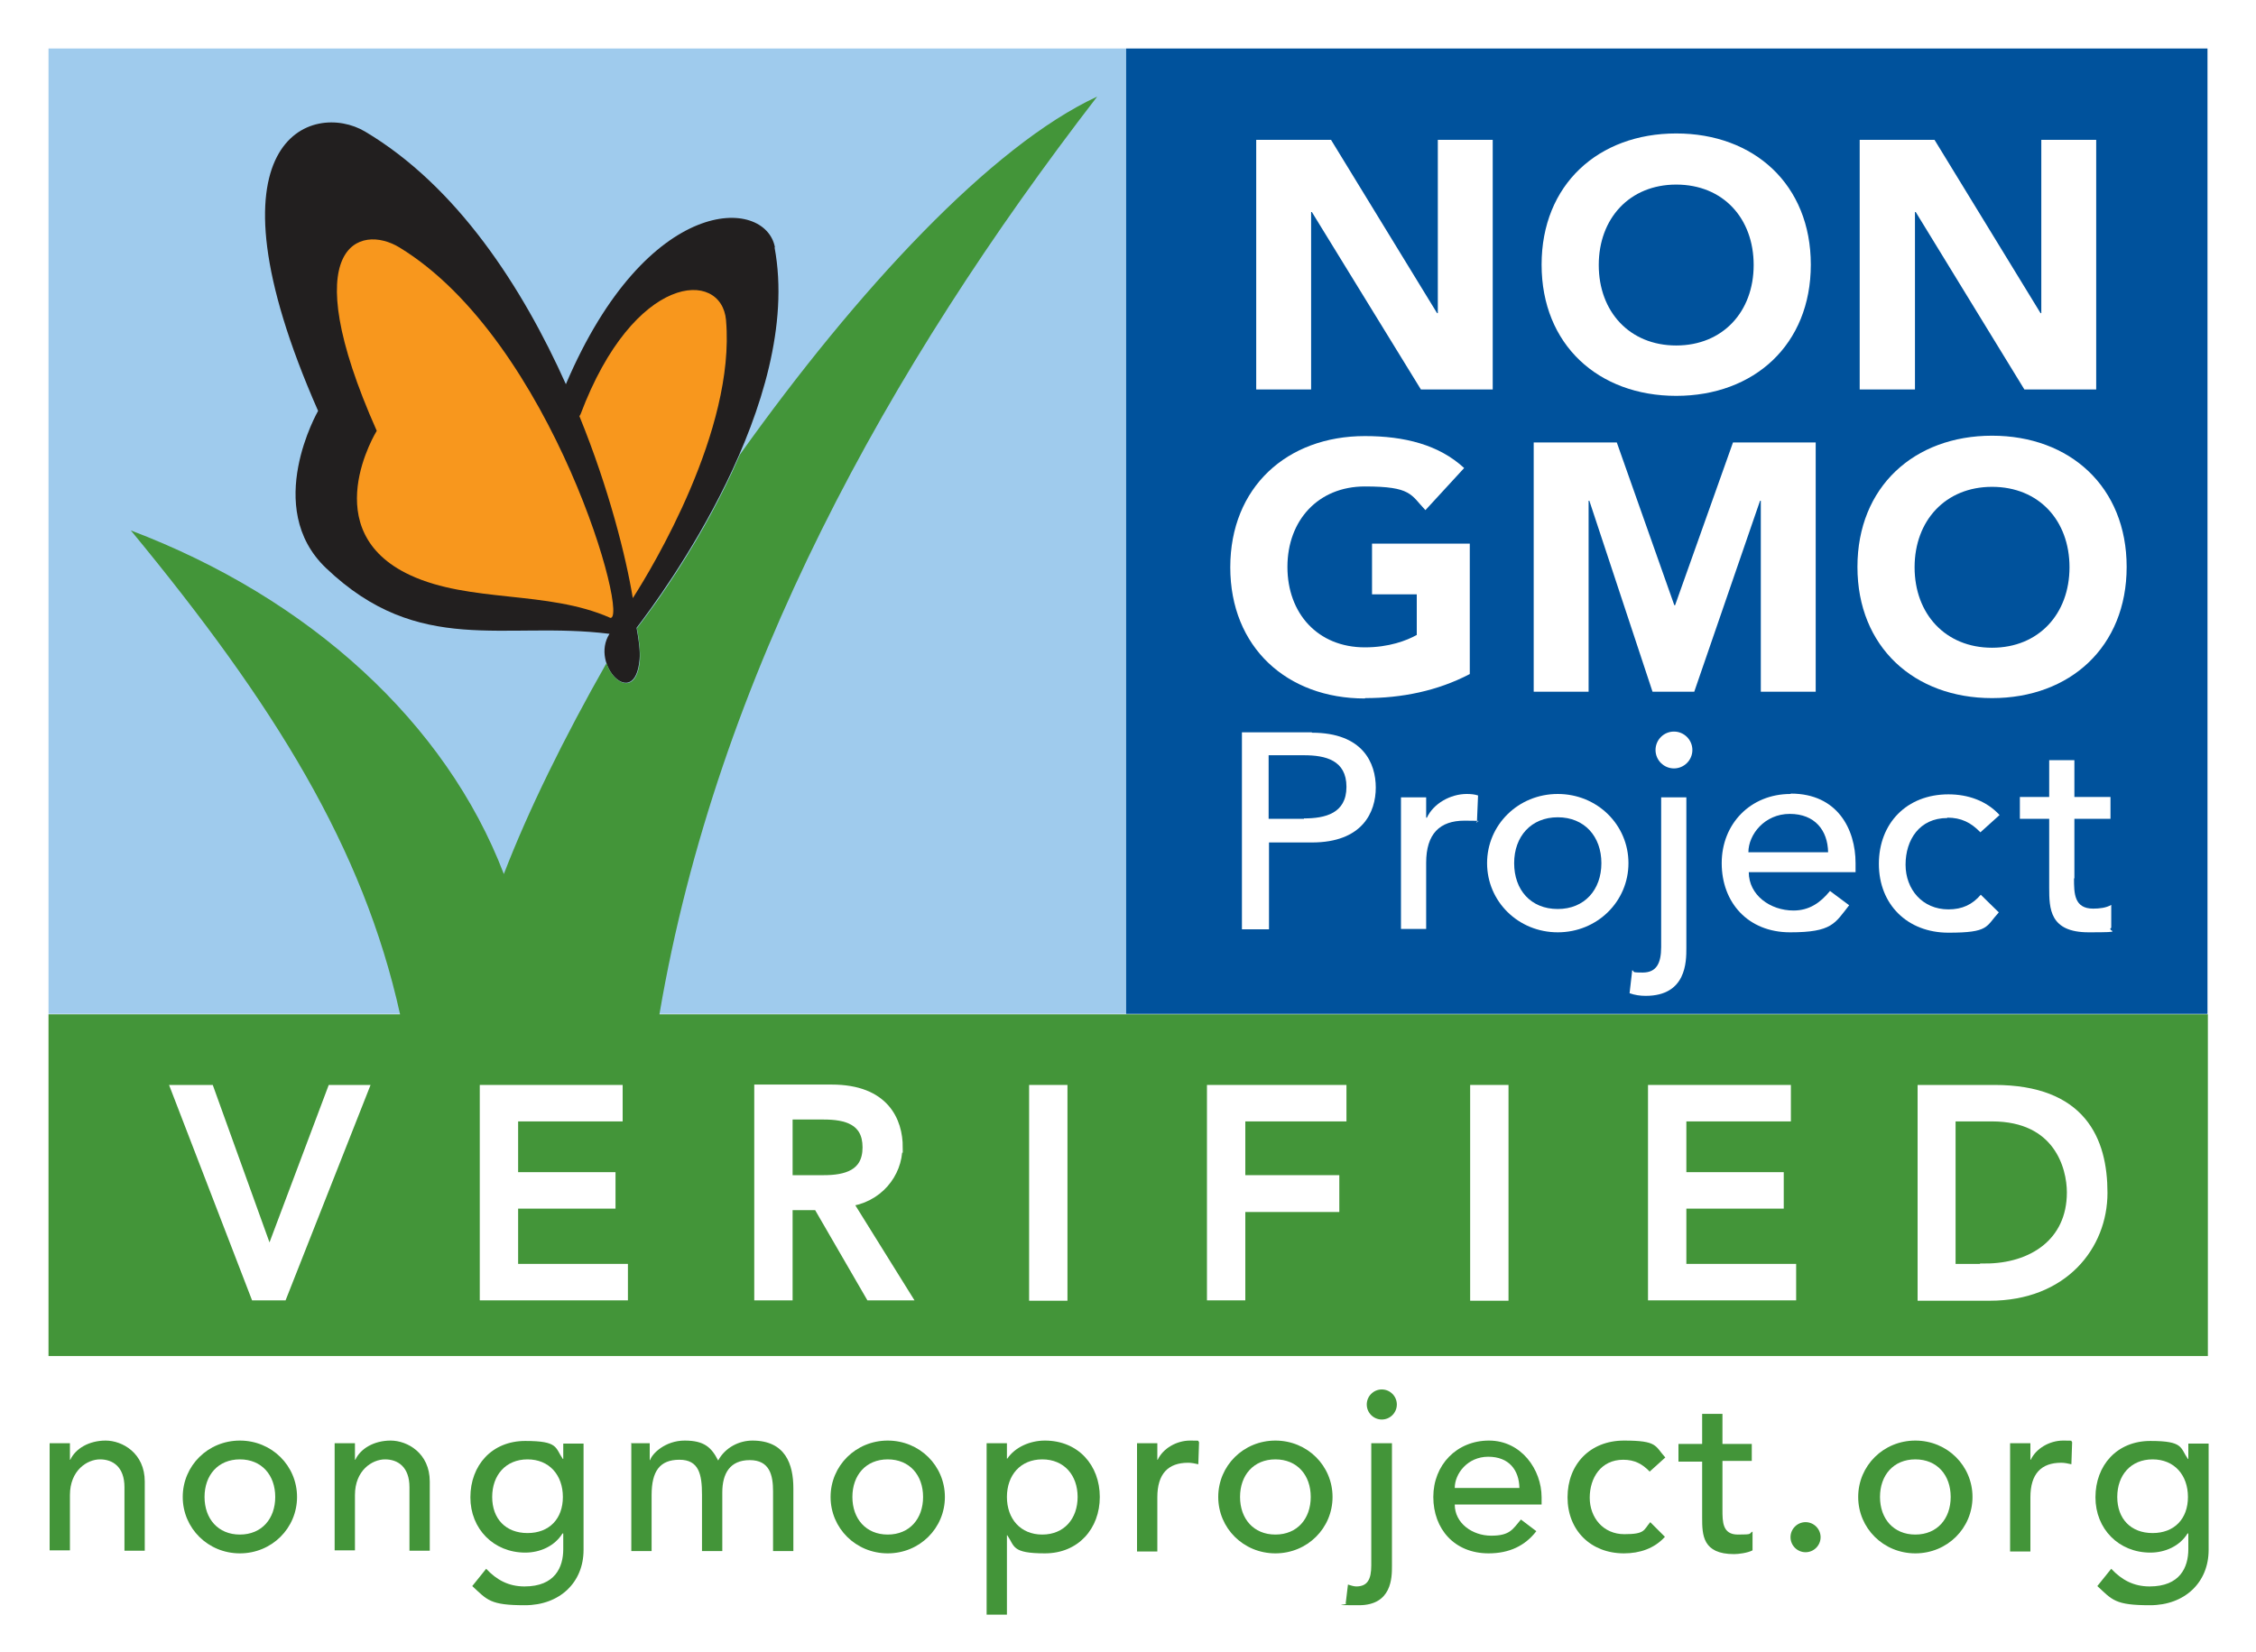
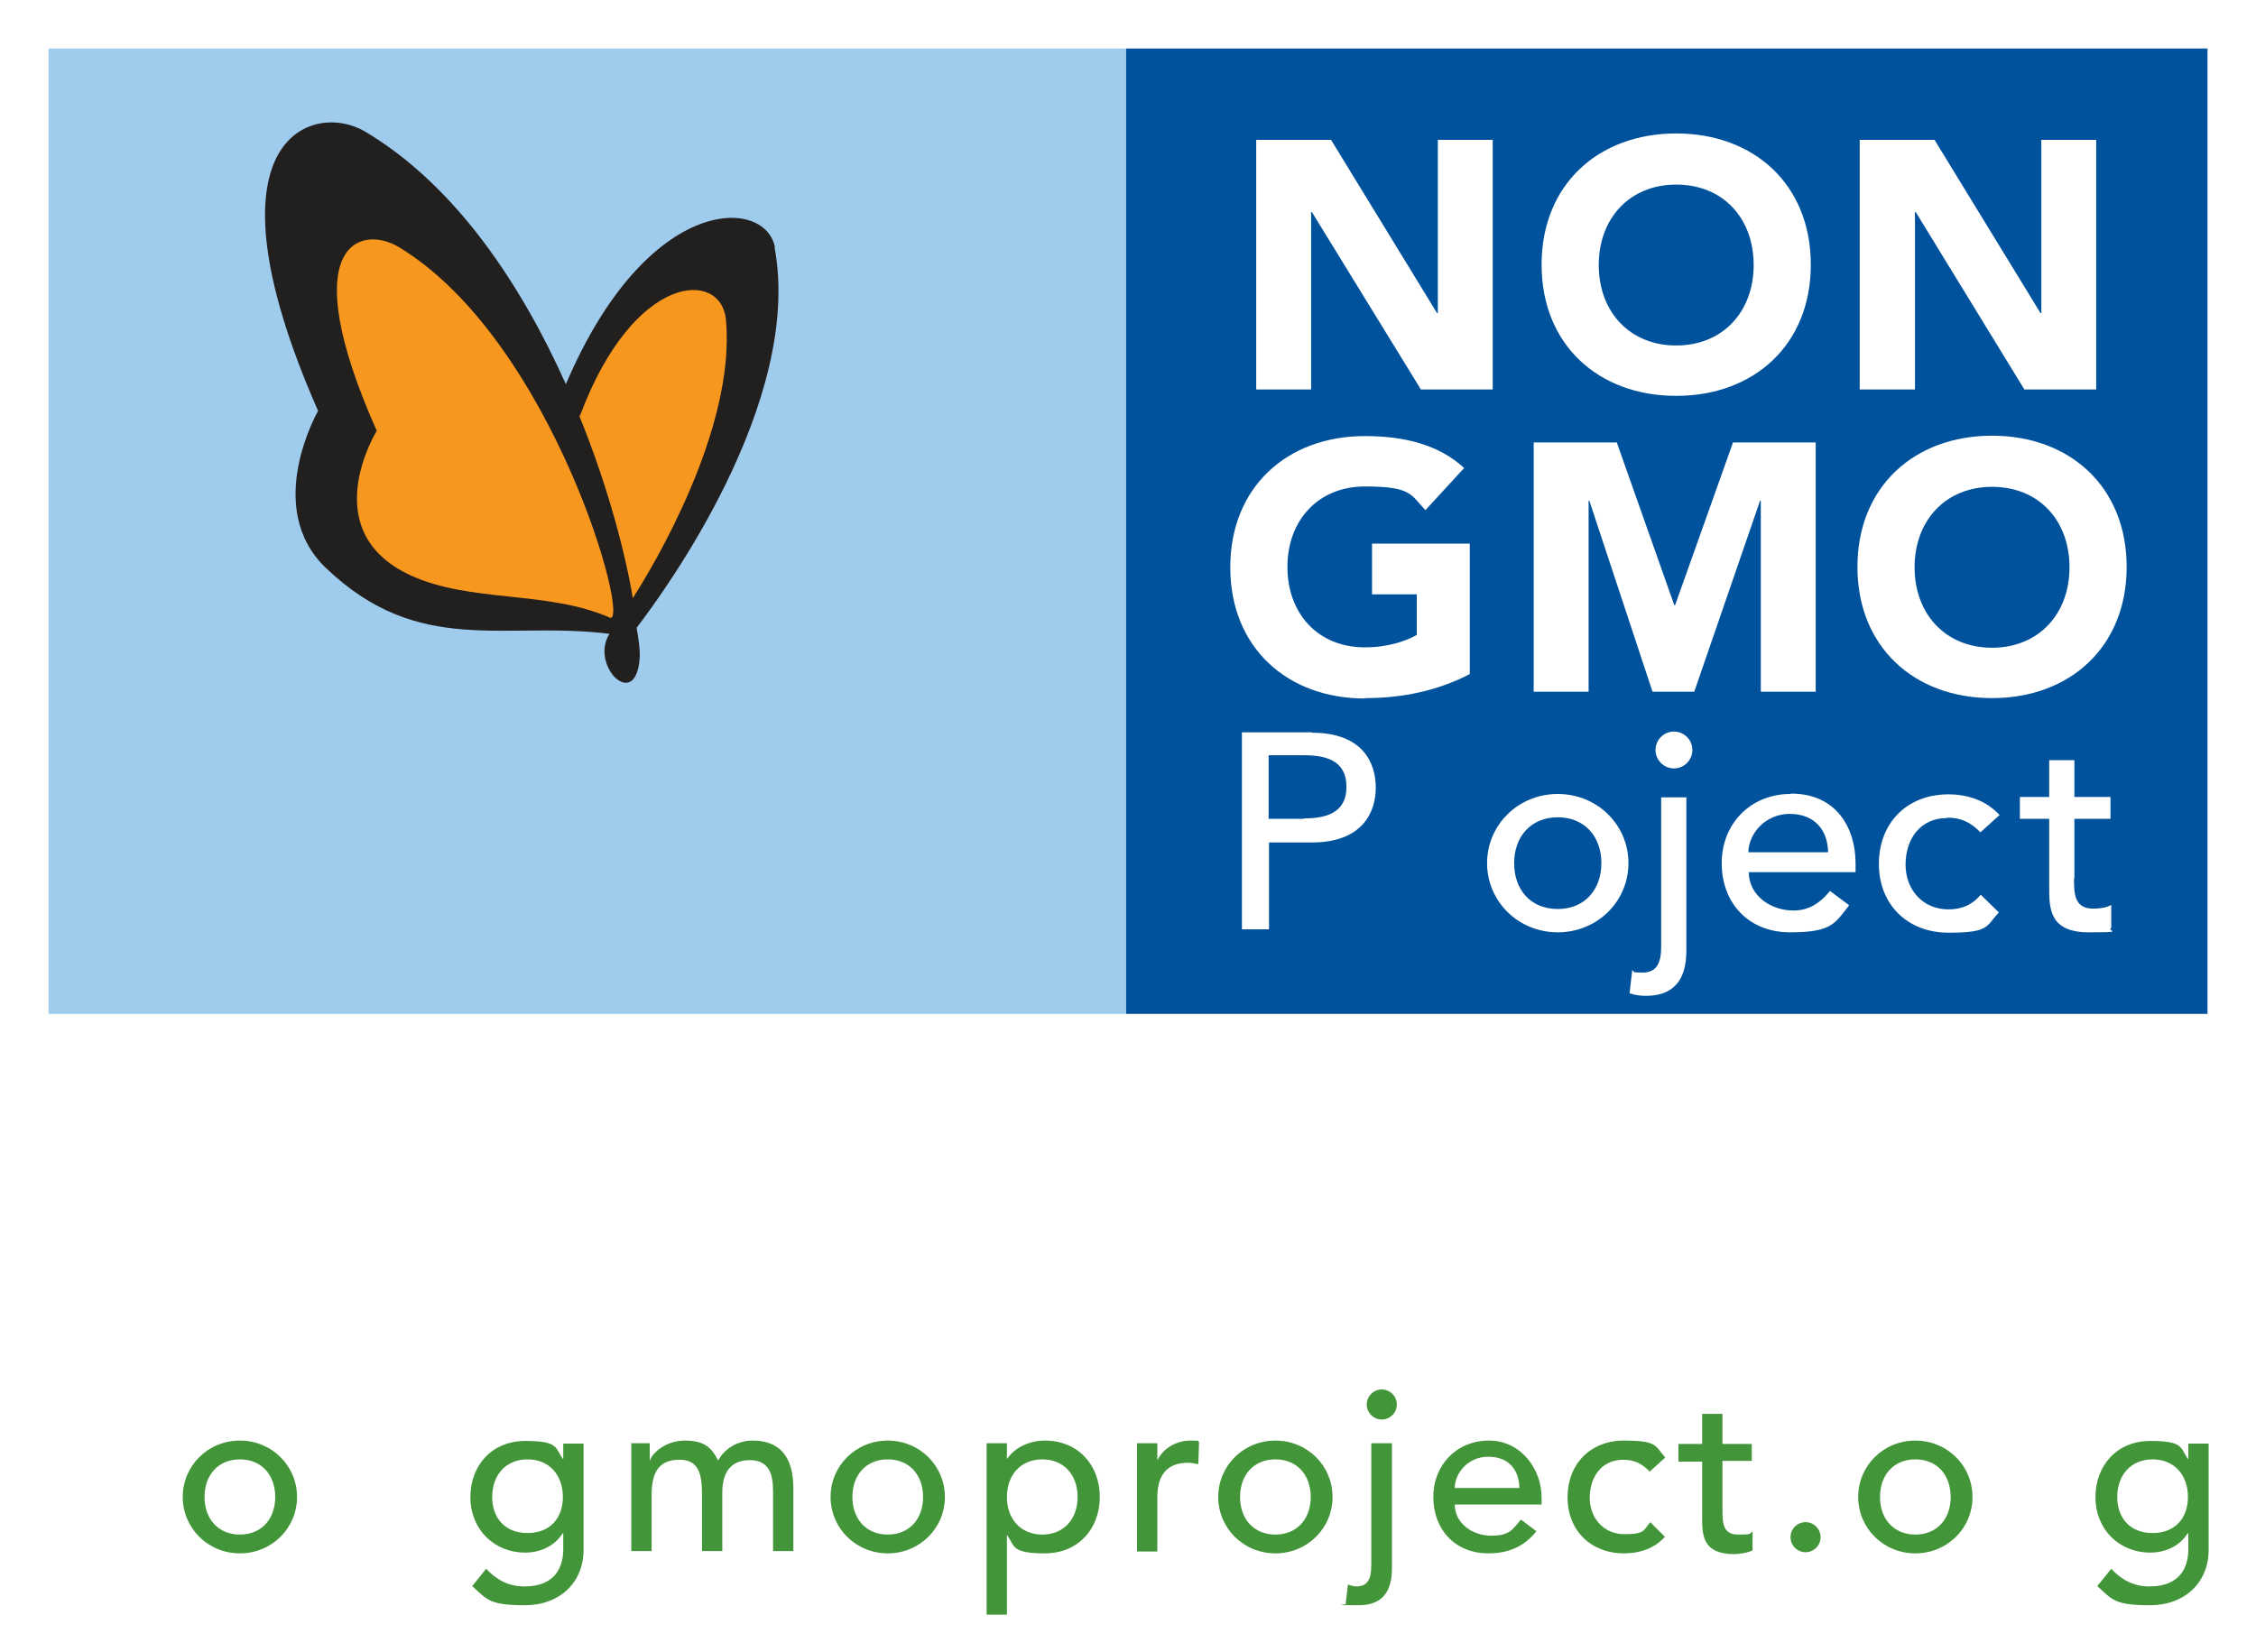
<svg xmlns="http://www.w3.org/2000/svg" viewBox="0 0 600 439.4" version="1.1" id="Layer_1">
  <defs>
    <style>
      .st0 {
        stroke: #fff;
        stroke-width: 2.8px;
      }

      .st0, .st1 {
        fill: #fff;
      }

      .st2 {
        fill: #f8971d;
      }

      .st3 {
        fill: #9fcbed;
      }

      .st4 {
        fill: #439539;
      }

      .st5 {
        fill: #00529c;
      }

      .st6 {
        fill: #221f1f;
      }
    </style>
  </defs>
  <rect height="439.4" width="600" class="st1" />
  <rect height="256.8" width="286.6" y="12.9" x="12.9" class="st3" />
  <path d="M206.1,65.8c-2.5-13.4-33.9-14.5-55.6,36.4-11.6-25.9-29-52.7-53.4-67.2-13.8-8.2-44.6,1.4-12.5,74.3,0,0-14.8,25.7,2.1,41.8,24.8,23.7,47.4,14,75.4,17.5-5.3,8.3,6.8,20.6,8,6.8.2-2.1-.2-5.2-.8-8.4,7-9.1,44.4-60,36.7-101.2Z" class="st6" />
  <rect height="256.8" width="287.6" y="12.9" x="299.5" class="st5" />
-   <path d="M175.4,269.7c15.3-89.9,60.8-171.9,116.4-244-28.1,13-63.8,51.4-95,95.2-9.7,22.6-23.4,41.1-27.4,46.2.6,3.1.9,6.2.8,8.4-.8,9.7-7.1,6.5-8.9.9-11.3,19.9-20.8,39.2-27.3,56.1-15.4-40.3-51.7-73.4-99.2-91.4,38.2,46.3,61.8,84.4,71.6,128.7H12.9v90.9h574.3v-90.9H175.4Z" class="st4" />
  <path d="M193.1,85.2c-1.2-13.7-24.5-12.7-38.7,25,0,0-.1.2-.3.5,7.9,19.4,12.4,37.5,14.2,48.4,5.2-8.1,27.3-44.7,24.8-73.8Z" class="st2" />
  <path d="M162.1,164.3c6,2.6-15-73.6-55.9-98.5-10.4-6.3-28.1-.9-6,48.8,0,0-16.5,26.6,8.9,38.4,15.9,7.4,36.5,4,53.1,11.3Z" class="st2" />
  <g>
    <polygon points="71.7 334.4 71.6 334.4 55.6 290 47 290 68 344.5 75 344.5 96.5 290 88.4 290 71.7 334.4" class="st0" />
    <polygon points="136.4 320.1 162.3 320.1 162.3 313.2 136.4 313.2 136.4 296.9 164.2 296.9 164.2 290 129 290 129 344.5 165.6 344.5 165.6 337.6 136.4 337.6 136.4 320.1" class="st0" />
    <path d="M238.7,305.2c0-6.9-3.5-15.3-17.5-15.3h-19.2v54.6h7.4v-24h8.2l13.9,24h9.2l-15.5-24.9c8.2-.9,13.4-7.5,13.4-14.4ZM209.4,314v-17.6h9.7c5.9,0,11.7,1.4,11.7,8.8s-5.9,8.8-11.7,8.8h-9.7Z" class="st0" />
    <rect height="54.6" width="7.4" y="290" x="275.1" class="st0" />
    <polygon points="322.4 344.5 329.8 344.5 329.8 321 354.8 321 354.8 314 329.8 314 329.8 296.9 356.7 296.9 356.7 290 322.4 290 322.4 344.5" class="st0" />
    <rect height="54.6" width="7.4" y="290" x="392.4" class="st0" />
    <polygon points="447.1 320.1 473 320.1 473 313.2 447.1 313.2 447.1 296.9 474.9 296.9 474.9 290 439.7 290 439.7 344.5 476.3 344.5 476.3 337.6 447.1 337.6 447.1 320.1" class="st0" />
    <path d="M530.4,290h-19v54.6h17.8c19.5,0,29.9-13.3,29.9-27.3s-5.6-27.3-28.7-27.3ZM528,337.6h-9.3v-40.7h11.1c17.7,0,21.3,13.4,21.3,20.3,0,13.5-10.6,20.3-23.1,20.3Z" class="st0" />
  </g>
  <g>
-     <path d="M13.2,383.9h5.4v4.4h.1c1.4-3,5-5.1,9.4-5.1s10.4,3.3,10.4,10.9v18.4h-5.4v-16.9c0-5.4-3.1-7.4-6.5-7.4s-8,2.9-8,9.5v14.7h-5.4v-28.6Z" class="st4" />
    <path d="M63.8,383.2c8.5,0,15.2,6.7,15.2,15s-6.7,15-15.2,15-15.2-6.7-15.2-15,6.7-15,15.2-15ZM63.8,408.2c5.8,0,9.4-4.2,9.4-10s-3.6-10-9.4-10-9.4,4.2-9.4,10,3.6,10,9.4,10Z" class="st4" />
-     <path d="M89,383.9h5.4v4.4h.1c1.4-3,5-5.1,9.4-5.1s10.4,3.3,10.4,10.9v18.4h-5.4v-16.9c0-5.4-3.1-7.4-6.5-7.4s-8,2.9-8,9.5v14.7h-5.4v-28.6Z" class="st4" />
    <path d="M155.2,412.3c0,8.6-6.3,14.7-15.6,14.7s-10-1.4-14-5.1l3.7-4.6c2.8,3,6,4.7,10.2,4.7,8.1,0,10.3-5.1,10.3-9.9v-4.2h-.2c-2.1,3.4-6,5.1-9.9,5.1-8.4,0-14.6-6.3-14.6-14.7,0-8.5,5.7-15,14.6-15s7.9,1.8,10,4.8h.1v-4.1h5.4v28.4ZM130.9,398.2c0,5.8,3.6,9.6,9.4,9.6s9.4-3.8,9.4-9.6-3.6-10-9.4-10-9.4,4.2-9.4,10Z" class="st4" />
    <path d="M167.7,383.9h5.1v4.5h.1c.5-1.7,4-5.2,9.2-5.2s7.1,1.8,8.9,5.3c1.9-3.5,5.6-5.3,9.1-5.3,8.8,0,10.9,6.3,10.9,12.7v16.7h-5.4v-15.9c0-4.3-.9-8.3-6.2-8.3s-7.3,3.6-7.3,8.6v15.6h-5.4v-15c0-5.4-.8-9.3-6-9.3s-7.4,3-7.4,9.4v14.9h-5.4v-28.6Z" class="st4" />
    <path d="M236.1,383.2c8.5,0,15.2,6.7,15.2,15s-6.7,15-15.2,15-15.2-6.7-15.2-15,6.7-15,15.2-15ZM236.1,408.2c5.8,0,9.4-4.2,9.4-10s-3.6-10-9.4-10-9.4,4.2-9.4,10,3.6,10,9.4,10Z" class="st4" />
    <path d="M262.4,383.9h5.4v4.1h.1c2.1-3.1,6.1-4.8,10-4.8,8.9,0,14.6,6.6,14.6,15s-5.7,15-14.6,15-8-1.9-10-4.8h-.1v21.1h-5.4v-45.7ZM267.8,398.2c0,5.8,3.6,10,9.4,10s9.4-4.2,9.4-10-3.6-10-9.4-10-9.4,4.2-9.4,10Z" class="st4" />
    <path d="M302.4,383.9h5.4v4.4h.1c1.4-3,5-5.1,8.6-5.1s1.7.1,2.4.4l-.2,5.9c-.9-.2-1.8-.4-2.7-.4-5.3,0-8.2,2.9-8.2,9.2v14.4h-5.4v-28.6Z" class="st4" />
    <path d="M339.2,383.2c8.5,0,15.2,6.7,15.2,15s-6.7,15-15.2,15-15.2-6.7-15.2-15,6.7-15,15.2-15ZM339.2,408.2c5.8,0,9.4-4.2,9.4-10s-3.6-10-9.4-10-9.4,4.2-9.4,10,3.6,10,9.4,10Z" class="st4" />
    <path d="M370.2,383.9v32.7c0,3,0,10.4-8.8,10.4s-2.4-.1-3.5-.5l.6-5c.7.2,1.5.5,2.2.5,3,0,4-1.9,4-5.6v-32.5h5.4ZM367.5,369.6c2.2,0,4,1.8,4,4s-1.8,4-4,4-4-1.8-4-4,1.8-4,4-4Z" class="st4" />
    <path d="M386.9,400.2c0,5,4.7,8.3,9.7,8.3s5.7-1.7,7.9-4.3l4.1,3.1c-3,3.9-7.2,5.9-12.7,5.9-9.1,0-14.7-6.5-14.7-15s6.2-15,14.8-15,14,7.7,14,15.1v1.9h-23ZM404.1,395.8c-.1-4.8-2.8-8.3-8.3-8.3s-8.9,4.5-8.9,8.3h17.2Z" class="st4" />
    <path d="M438.8,391.5c-2-2.1-4.1-3.2-7.1-3.2-5.9,0-8.9,4.8-8.9,10.1s3.6,9.7,9.2,9.7,5.1-1.1,6.9-3.2l3.9,3.9c-2.8,3.1-6.7,4.4-10.9,4.4-8.8,0-15-6.1-15-14.9s6-15.1,15-15.1,8.2,1.4,11,4.5l-4.1,3.7Z" class="st4" />
    <path d="M465.9,388.6h-7.8v13c0,3.2,0,6.6,4.1,6.6s2.8-.2,3.9-.8v5c-1.3.7-3.8,1-4.9,1-8.4,0-8.5-5.1-8.5-9.7v-14.9h-6.3v-4.7h6.3v-8h5.4v8h7.8v4.7Z" class="st4" />
    <path d="M476.2,408.9c0-2.2,1.8-4,4-4s4,1.8,4,4-1.8,4-4,4-4-1.8-4-4Z" class="st4" />
    <path d="M509.4,383.2c8.5,0,15.2,6.7,15.2,15s-6.7,15-15.2,15-15.2-6.7-15.2-15,6.7-15,15.2-15ZM509.4,408.2c5.8,0,9.4-4.2,9.4-10s-3.6-10-9.4-10-9.4,4.2-9.4,10,3.6,10,9.4,10Z" class="st4" />
-     <path d="M534.6,383.9h5.4v4.4h.1c1.4-3,5-5.1,8.6-5.1s1.7.1,2.4.4l-.2,5.9c-.9-.2-1.8-.4-2.7-.4-5.3,0-8.2,2.9-8.2,9.2v14.4h-5.4v-28.6Z" class="st4" />
    <path d="M587.4,412.3c0,8.6-6.3,14.7-15.6,14.7s-10-1.4-14-5.1l3.7-4.6c2.8,3,6,4.7,10.2,4.7,8.1,0,10.3-5.1,10.3-9.9v-4.2h-.2c-2.1,3.4-6,5.1-9.9,5.1-8.4,0-14.6-6.3-14.6-14.7,0-8.5,5.7-15,14.6-15s7.9,1.8,10,4.8h.1v-4.1h5.4v28.4ZM563.1,398.2c0,5.8,3.6,9.6,9.4,9.6s9.4-3.8,9.4-9.6-3.6-10-9.4-10-9.4,4.2-9.4,10Z" class="st4" />
  </g>
  <g>
    <polygon points="348.7 56.4 348.9 56.4 377.9 103.6 397 103.6 397 37.2 382.4 37.2 382.4 83.3 382.2 83.3 354 37.2 334.1 37.2 334.1 103.6 348.7 103.6 348.7 56.4" class="st1" />
    <path d="M445.8,105.3c20.7,0,35.8-13.6,35.8-34.9s-15.1-34.9-35.8-34.9-35.8,13.6-35.8,34.9,15.1,34.9,35.8,34.9ZM445.8,49.1c12.5,0,20.6,9,20.6,21.4s-8.2,21.4-20.6,21.4-20.6-9-20.6-21.4,8.2-21.4,20.6-21.4Z" class="st1" />
    <polygon points="509.3 56.4 509.5 56.4 538.4 103.6 557.5 103.6 557.5 37.2 542.9 37.2 542.9 83.3 542.7 83.3 514.5 37.2 494.6 37.2 494.6 103.6 509.3 103.6 509.3 56.4" class="st1" />
    <path d="M348.9,194.8h-18.6v52.4h7.2v-23.1h11.4c13.5,0,17-8.1,17-14.6s-3.4-14.6-17-14.6ZM346.8,217.8h-9.4v-16.9h9.4c5.7,0,11.3,1.3,11.3,8.4s-5.7,8.4-11.3,8.4Z" class="st1" />
-     <path d="M379.4,217.5h-.1v-5.4h-6.7v35h6.7v-17.6c0-7.7,3.6-11.2,10.2-11.2s2.2.2,3.3.5l.3-7.2c-.9-.3-1.9-.4-3-.4-4.4,0-8.9,2.6-10.6,6.3Z" class="st1" />
    <path d="M414.3,211.2c-10.5,0-18.8,8.2-18.8,18.4s8.3,18.4,18.8,18.4,18.8-8.2,18.8-18.4-8.3-18.4-18.8-18.4ZM414.3,241.8c-7.2,0-11.6-5.1-11.6-12.2s4.5-12.2,11.6-12.2,11.6,5.1,11.6,12.2-4.5,12.2-11.6,12.2Z" class="st1" />
    <path d="M445.2,194.6c-2.7,0-4.9,2.2-4.9,4.9s2.2,4.9,4.9,4.9,4.9-2.2,4.9-4.9-2.2-4.9-4.9-4.9Z" class="st1" />
    <path d="M441.8,251.9c0,4.4-1.3,6.8-4.9,6.8s-1.9-.3-2.8-.6l-.7,6.1c1.4.5,2.8.7,4.3.7,10.8,0,10.8-9.1,10.8-12.7v-40.1h-6.7v39.8Z" class="st1" />
    <path d="M476.2,211.2c-10.6,0-18.3,7.9-18.3,18.4s7,18.4,18.2,18.4,11.9-2.4,15.7-7.2l-5.1-3.8c-2.6,3.2-5.6,5.2-9.7,5.2-6.2,0-11.9-4.1-11.9-10.2h28.4v-2.4c0-9-4.8-18.5-17.2-18.5ZM465,226.7c0-4.7,4.3-10.2,11-10.2s10.1,4.4,10.2,10.2h-21.2Z" class="st1" />
    <path d="M517.9,217.5c3.7,0,6.3,1.3,8.8,3.9l5.1-4.6c-3.5-3.8-8.4-5.5-13.6-5.5-11.1,0-18.5,7.7-18.5,18.5s7.6,18.3,18.5,18.3,9.9-1.6,13.4-5.4l-4.8-4.7c-2.2,2.6-4.9,3.9-8.6,3.9-6.9,0-11.4-5.3-11.4-11.9s3.7-12.4,11.1-12.4Z" class="st1" />
    <path d="M551.7,233.7v-15.9h9.6v-5.8h-9.6v-9.8h-6.7v9.8h-7.8v5.8h7.8v18.3c0,5.6.1,11.9,10.5,11.9s4.5-.3,6-1.2v-6.1c-1.3.8-3.2,1-4.8,1-5.1,0-5.1-4.1-5.1-8.1Z" class="st1" />
    <path d="M363.1,185.7c9.7,0,19.2-1.9,27.8-6.4v-34.7h-26v13.5h11.9v10.8c-2.7,1.5-7.4,3.3-13.8,3.3-12.5,0-20.6-9-20.6-21.4s8.2-21.4,20.6-21.4,12.2,2.2,16.1,6.3l10.3-11.2c-6.7-6.2-15.9-8.5-26.4-8.5-20.7,0-35.8,13.6-35.8,34.9s15.1,34.9,35.8,34.9Z" class="st1" />
    <polygon points="468.3 133.2 468.3 184 482.9 184 482.9 117.7 460.9 117.7 445.5 161 445.3 161 430 117.7 407.9 117.7 407.9 184 422.5 184 422.5 133.2 422.7 133.2 439.5 184 450.6 184 468.1 133.2 468.3 133.2" class="st1" />
    <path d="M529.8,185.7c20.7,0,35.8-13.6,35.8-34.9s-15.1-34.9-35.8-34.9-35.8,13.6-35.8,34.9,15.1,34.9,35.8,34.9ZM529.8,129.5c12.5,0,20.6,9,20.6,21.4s-8.2,21.4-20.6,21.4-20.6-9-20.6-21.4,8.2-21.4,20.6-21.4Z" class="st1" />
  </g>
</svg>